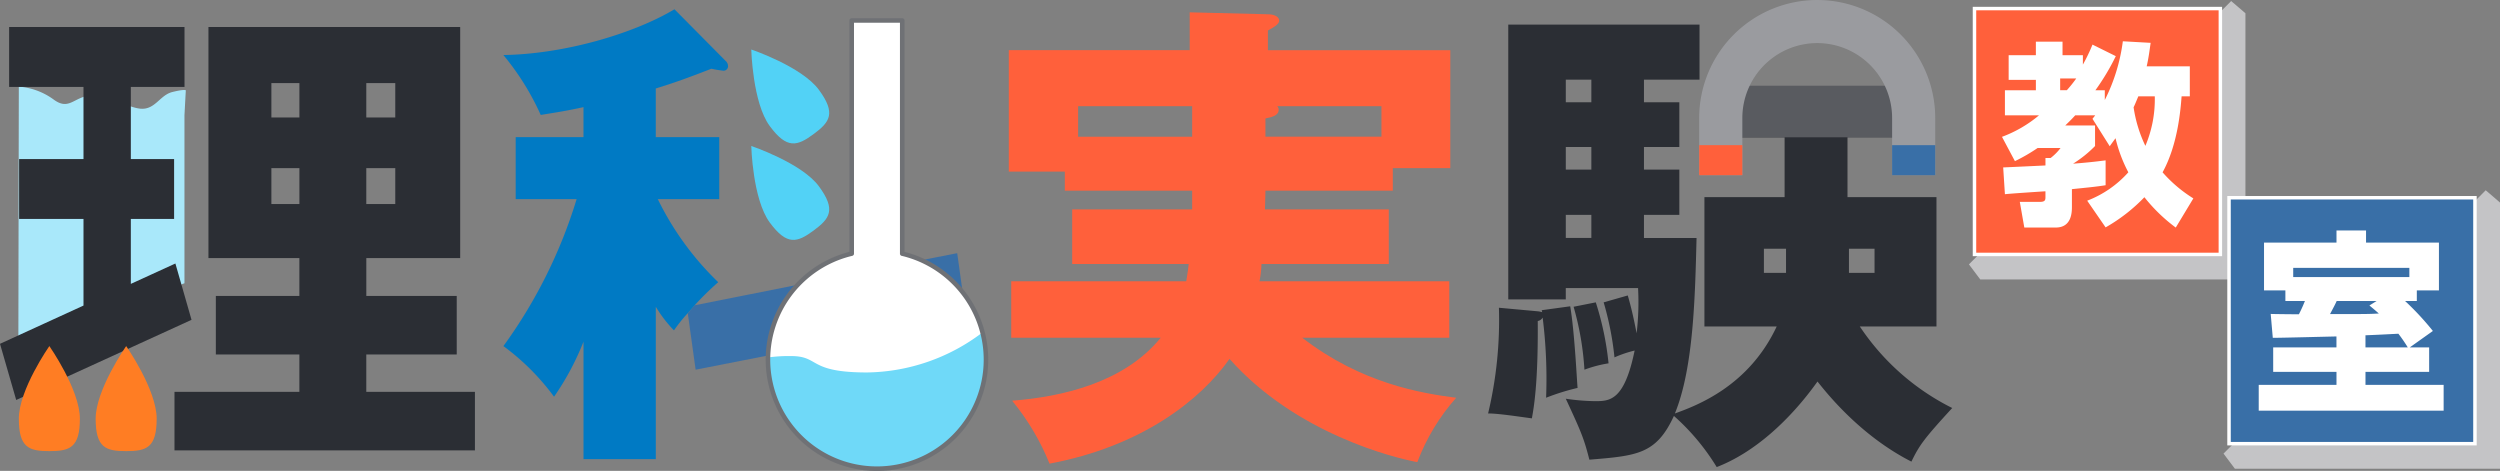
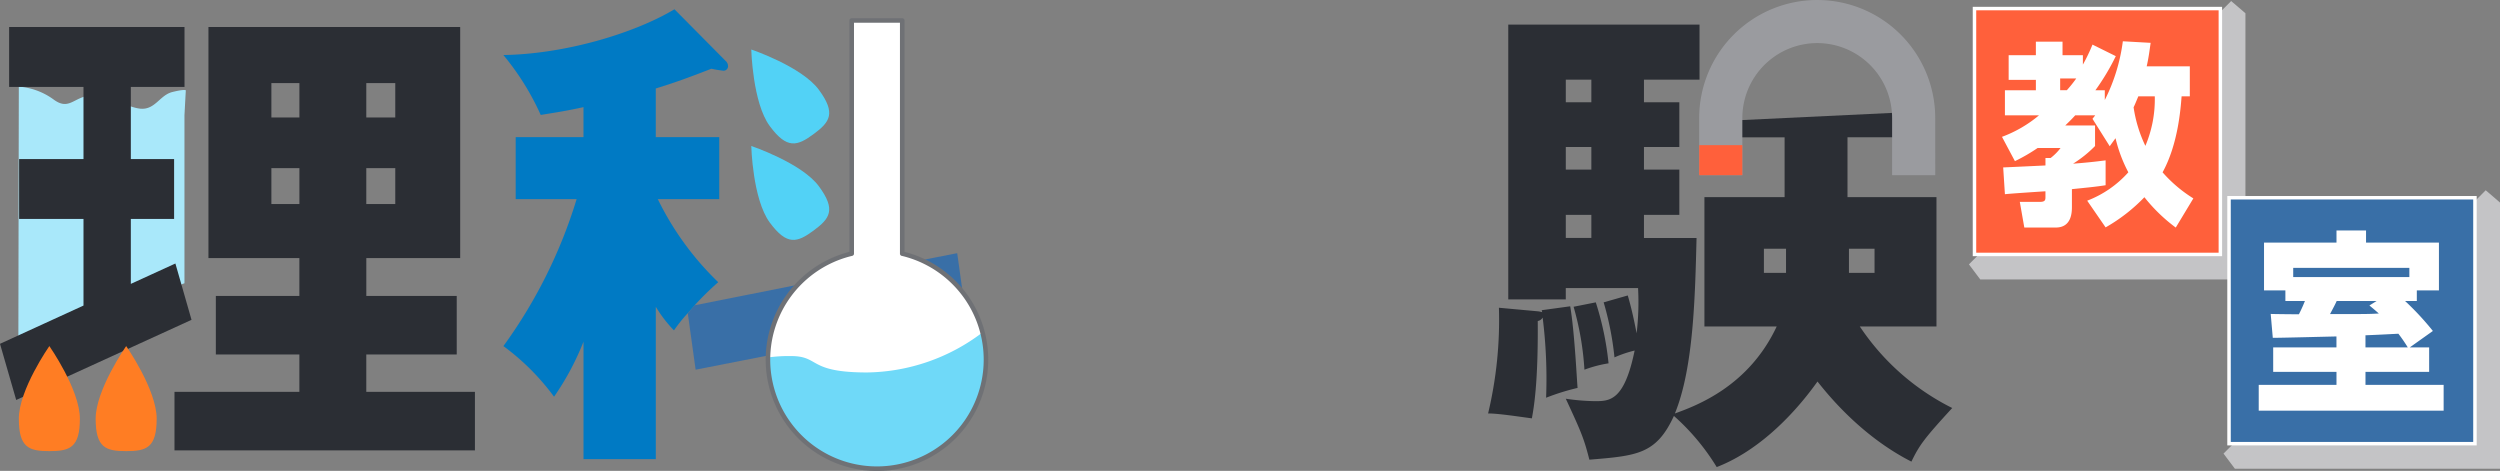
<svg xmlns="http://www.w3.org/2000/svg" xmlns:xlink="http://www.w3.org/1999/xlink" width="383.542" height="72.238" viewBox="0 0 383.542 72.238">
  <rect x="0" y="0" width="383.542" height="72.238" fill="#808080" stroke="none" />
  <defs>
    <clipPath id="clip-path">
      <path id="パス_99199" data-name="パス 99199" d="M76.339-17.081H48.584V1.548h8.595V4.478H76.715V7.352H58.309v8.375H76.187c-.147,1.354-.3,2.039-.376,2.644H48.957v8.668H71.889C66.311,33.9,56.879,36.089,49.1,36.7a37.2,37.2,0,0,1,5.734,9.655c14.112-2.644,23.156-9.741,27.612-16.071,10.178,11.465,25.2,15.166,28.813,15.842a31.753,31.753,0,0,1,5.96-9.878v0c-5.364-.691-14.558-2.195-23.611-9.206h22.554V18.371H87.049a15.586,15.586,0,0,0,.3-2.644h19.531V7.352h-19c0-.752.08-1.656.08-2.873h19.537V1.022h8.821v-18.1H88.336v-3.026c1.128-.589,1.733-1.048,1.733-1.5,0-.6-.755-.981-1.733-.981l-12-.3ZM87.957-6.6c1.054-.226,2.032-.452,2.032-1.354a.818.818,0,0,0-.223-.532h15.991v4.68h-17.8ZM59.217-8.487h17.5V-3.8h-17.5Z" transform="translate(-48.584 22.892)" fill="none" />
    </clipPath>
    <linearGradient id="linear-gradient" x1="0.046" y1="0.489" x2="0.909" y2="0.489" gradientUnits="objectBoundingBox">
      <stop offset="0" stop-color="#ff603b" />
      <stop offset="0.1" stop-color="#ff603b" />
      <stop offset="0.2" stop-color="#ff603b" />
      <stop offset="0.3" stop-color="#ff603b" />
      <stop offset="0.4" stop-color="#ff603b" />
      <stop offset="0.5" stop-color="#ff603b" />
      <stop offset="0.6" stop-color="#ff603b" />
      <stop offset="0.7" stop-color="#ff603b" />
      <stop offset="0.8" stop-color="#ff603b" />
      <stop offset="0.9" stop-color="#ff603b" />
      <stop offset="1" stop-color="#ff603b" />
    </linearGradient>
    <clipPath id="clip-path-2">
      <path id="パス_99217" data-name="パス 99217" d="M81.834-11.883H88.45v-4.609H81.834Z" transform="translate(-81.834 16.493)" fill="none" clip-rule="evenodd" />
    </clipPath>
    <linearGradient id="linear-gradient-2" x1="0.675" y1="0.374" x2="0.692" y2="0.374" xlink:href="#linear-gradient" />
  </defs>
  <g id="グループ_11904" data-name="グループ 11904" transform="translate(-20 -68)">
    <g id="グループ_11474" data-name="グループ 11474" transform="translate(20 91.483)">
      <path id="パス_99195" data-name="パス 99195" d="M34.33,6.582,33.123-2.089,34.181-3.3l34.85-6.932,5.431-1.061L75.816-1.56Z" transform="translate(72.391 26.651)" fill="#396fa7" />
      <path id="パス_99196" data-name="パス 99196" d="M37.826,4.977h4.447V-.531H37.826Zm0-13.28h4.447v-5.275H37.826ZM23.265,4.977h4.3V-.531h-4.3Zm0-13.28h4.3v-5.275h-4.3ZM54.493,33.79v8.98H8.4V33.79H27.56V28.056H14.744v-8.98H27.56V13.269H13.61V-22.183H52.231V13.269h-14.4v5.807H51.7v8.98H37.826V33.79Z" transform="translate(18.369 2.843)" fill="#2b2e34" />
      <path id="パス_99197" data-name="パス 99197" d="M52.528,23.582a23.562,23.562,0,0,0-2.115,2.641A19.766,19.766,0,0,1,47.626,22.6V45.977H36.534V27.956a41.237,41.237,0,0,1-4.52,8.445,36.2,36.2,0,0,0-7.77-7.766A75.854,75.854,0,0,0,35.479,6.084H26.13V-3.425h10.4v-4.6c-3.087.679-4.829.9-6.559,1.2a39.93,39.93,0,0,0-5.731-9.193c9.5-.156,20.059-3.326,26.249-7.021l7.846,7.919a1.077,1.077,0,0,1,.373.755.7.7,0,0,1-.675.755,17.111,17.111,0,0,1-1.883-.309c-3.475,1.36-5.814,2.2-8.528,3.029v7.461h9.735V6.084H47.929A45.207,45.207,0,0,0,57.2,18.83a45.481,45.481,0,0,0-3.616,3.542" transform="translate(52.986 0.98)" fill="#007ac4" />
      <g id="グループ_11471" data-name="グループ 11471" transform="translate(154.766 -21.599)" clip-path="url(#clip-path)">
        <g id="グループ_11470" data-name="グループ 11470" transform="translate(-154.766 72.922) rotate(-90)">
-           <path id="パス_99198" data-name="パス 99198" d="M80.232,0V386.44H0V0Z" transform="translate(0)" fill="url(#linear-gradient)" />
-         </g>
+           </g>
      </g>
      <path id="パス_99200" data-name="パス 99200" d="M127.031,15.79h3.925v-3.7h-3.925Zm-13.048,0h3.393v-3.7h-3.393ZM88.19,20.316a45.4,45.4,0,0,1,1.959,9.356,18.816,18.816,0,0,0-3.7.975,44.593,44.593,0,0,0-1.663-9.655Zm-4.6-9.878h3.921V6.893H83.59Zm0-10.493h3.921V-3.518H83.59Zm0-10.324h3.921v-3.472H83.59Zm50.682,1.6v3.772h-7.464V4.175h13.65V24.012H128.694a36.721,36.721,0,0,0,14.179,12.513c-4.374,4.762-5.052,5.737-6.26,8.225-7.846-3.995-12.971-10.484-14.408-12.287-4.144,5.8-9.582,10.859-15.463,13.124a34.3,34.3,0,0,0-6.565-7.846c-2.711,5.884-5.654,6.11-12.971,6.712C86.378,41.207,86,40.306,83.587,35.1a32.613,32.613,0,0,0,4.453.373c2.259,0,4.523,0,6.11-7.763a18.151,18.151,0,0,0-3.093,1.048,46.133,46.133,0,0,0-1.66-8.442l3.7-1.058c.373,1.281.828,3.02,1.357,5.81a40.888,40.888,0,0,0,.223-6.941H83.587v1.736H74.763V-22.3h29.342v8.448H95.581v3.472h5.428v6.862H95.581V-.055h5.428V6.893H95.581v3.546h8.069c-.223,8.894-.452,19.91-3.322,26.924,3.322-1.207,11.318-4.154,15.619-13.351H104.857V4.175h12.3V-5.005h-8.375V-7.563M79.889,21.521l4.377-.6c.678,3.921,1.054,11.917,1.131,12.522a34.555,34.555,0,0,0-4.829,1.507,75.464,75.464,0,0,0-.529-12.3,1.1,1.1,0,0,1-.752.532c.073,9.576-.605,13.274-.9,14.931-2.265-.3-5.135-.752-6.718-.752a61.706,61.706,0,0,0,1.66-16.218l5.81.532a3.518,3.518,0,0,1,.828.153Z" transform="translate(156.63 2.587)" fill="#2b2e34" />
      <path id="パス_99201" data-name="パス 99201" d="M137.244,19.283H96.57l-1.746-2.319,40.231-40.4,2.188,1.873Z" transform="translate(207.243 0.113)" fill="#c4c4c6" />
      <path id="パス_99202" data-name="パス 99202" d="M95.176,14.2h37.188V-22.987H95.176Z" transform="translate(208.01 1.085)" fill="none" stroke="#fff" stroke-width="1.067" />
      <path id="パス_99203" data-name="パス 99203" d="M95.176,14.2h37.188V-22.987H95.176Z" transform="translate(208.01 1.085)" fill="#ff603b" fill-rule="evenodd" />
      <path id="パス_99204" data-name="パス 99204" d="M117.334-13.053c-.366.87-.513,1.258-.726,1.682a20.527,20.527,0,0,0,1.806,5.922,18.308,18.308,0,0,0,1.443-7.6Zm-11.992-2.733v1.8h1.023a19.534,19.534,0,0,0,1.44-1.8ZM109.488,2.96A16.184,16.184,0,0,0,115.8-1.394a21.86,21.86,0,0,1-1.962-5.227c-.354.481-.685.93-.892,1.23L110.3-9.6c.239-.3.331-.417.421-.538h-3.066c-.242.271-.6.659-1.535,1.561h4.573v3.154a18.336,18.336,0,0,1-3.372,2.708c2.712-.21,4-.389,4.993-.51V.59c-1.5.239-2.8.357-5.169.6V3.865c0,.784,0,3.214-2.469,3.214H99.841L99.15,3.142h3.125c.809,0,.809-.36.809-.749V1.52c-.564.032-5.979.389-6.218.452L96.6-2.143c.178,0,5.89-.271,6.486-.3v-1.14h.784A7.918,7.918,0,0,0,105.4-5.121h-3.517A26.946,26.946,0,0,1,98.4-3.105l-1.985-3.73a19.226,19.226,0,0,0,5.68-3.3H96.866v-3.848h4.75v-1.59H97.439v-3.784h4.176v-2.077h4.09v2.077h3.123v1.44a26.15,26.15,0,0,0,1.472-3.068l3.577,1.771a35.411,35.411,0,0,1-3.128,5.231h1.44v1.5a27.925,27.925,0,0,0,2.768-9.012l4.265.239c-.178,1.233-.3,2.252-.605,3.606h6.616v4.6h-1.261c-.15,1.892-.538,7.333-2.918,11.659a20.937,20.937,0,0,0,4.721,4l-2.7,4.476a25.576,25.576,0,0,1-4.81-4.657,26.176,26.176,0,0,1-5.951,4.629Z" transform="translate(210.722 4.345)" fill="#fff" />
      <path id="パス_99205" data-name="パス 99205" d="M57.581,13.274V-22.5H49.833v35.77a16.724,16.724,0,1,0,7.747,0" transform="translate(80.835 2.158)" fill="#fff" />
      <path id="パス_99206" data-name="パス 99206" d="M69.887-7.471a29.864,29.864,0,0,1-17.7,6.135C43.02-1.336,45-3.852,40.513-3.852a23.157,23.157,0,0,0-3.507.213c0,.108-.019.217-.019.328A16.721,16.721,0,0,0,53.707,13.41,16.725,16.725,0,0,0,70.431-3.311a16.734,16.734,0,0,0-.545-4.16" transform="translate(80.835 34.995)" fill="#6fd9f8" />
      <path id="パス_99207" data-name="パス 99207" d="M57.581,13.274V-22.5H49.833v35.77a16.724,16.724,0,1,0,7.747,0Z" transform="translate(80.835 2.158)" fill="none" stroke="#6f7175" stroke-linecap="round" stroke-linejoin="round" stroke-width="0.698" />
      <path id="パス_99208" data-name="パス 99208" d="M26.368-14.918V10.853L.884,20.489l.07-39.8a10.425,10.425,0,0,1,5.278,1.93c2.4,1.816,3.1-.29,5.683-.589s5.912,2.055,7.97,2.055,2.765-2.109,4.625-2.571,2.064-.261,2.064-.261Z" transform="translate(1.932 9.119)" fill="#a9e8fa" />
      <path id="パス_99209" data-name="パス 99209" d="M0,26.422l12.809-5.868V7.267H2.931V-1.917h9.878V-12.993H1.4v-9.19H28.307v9.19H20.072V-1.917h6.639V7.267H20.072v9.961L26.908,14.1l2.475,8.642L2.485,35.039Z" transform="translate(0 2.842)" fill="#2b2e34" />
      <path id="パス_99210" data-name="パス 99210" d="M13.966,4.33c0,4.444-1.551,4.973-4.68,4.973s-4.68-.529-4.68-4.973S9.287-6.817,9.287-6.817s4.68,6.69,4.68,11.146" transform="translate(10.069 36.425)" fill="#ff7d23" />
      <path id="パス_99211" data-name="パス 99211" d="M46.56-14.909c2.638,3.581,1.7,4.928-.815,6.785s-4.084,2.345-6.725-1.23S36.182-21.1,36.182-21.1s7.738,2.606,10.378,6.189" transform="translate(79.076 5.212)" fill="#52d2f6" />
      <path id="パス_99212" data-name="パス 99212" d="M46.56-10.266c2.638,3.59,1.7,4.928-.815,6.785S41.661-1.13,39.02-4.71s-2.838-11.742-2.838-11.742,7.738,2.6,10.378,6.186" transform="translate(79.076 15.367)" fill="#52d2f6" />
      <path id="パス_99213" data-name="パス 99213" d="M10.272,4.33c0,4.444-1.558,4.973-4.683,4.973S.907,8.773.907,4.33,5.589-6.817,5.589-6.817,10.272-.127,10.272,4.33" transform="translate(1.982 36.425)" fill="#ff7d23" />
-       <path id="パス_99214" data-name="パス 99214" d="M83.316-11.44h25.5v-7.916h-25.5Z" transform="translate(182.09 9.021)" fill="#595b60" fill-rule="evenodd" />
      <path id="パス_99215" data-name="パス 99215" d="M111.431,3.4V-5.38A11.5,11.5,0,0,0,99.944-16.873,11.5,11.5,0,0,0,88.454-5.38V3.4h-6.62V-5.38a18.107,18.107,0,0,1,18.11-18.1,18.1,18.1,0,0,1,18.1,18.1L118.05,3.4Z" transform="translate(178.851 0)" fill="#9a9b9f" />
      <g id="グループ_11473" data-name="グループ 11473" transform="translate(260.685 -1.215)" clip-path="url(#clip-path-2)">
        <g id="グループ_11472" data-name="グループ 11472" transform="translate(-260.685 -27.694)">
          <path id="パス_99216" data-name="パス 99216" d="M-81.835-9.417h386.44V70.815H-81.835Z" transform="translate(81.835 9.417)" fill="url(#linear-gradient-2)" />
        </g>
      </g>
-       <path id="パス_99218" data-name="パス 99218" d="M91.125-11.882h6.616v-4.609H91.125Z" transform="translate(199.157 15.28)" fill="#396fa7" fill-rule="evenodd" />
      <path id="パス_99219" data-name="パス 99219" d="M149.5,28.4h-40.67l-1.746-2.322,40.227-40.4L149.5-12.44Z" transform="translate(234.04 20.028)" fill="#c4c4c6" />
      <path id="パス_99220" data-name="パス 99220" d="M107.435,23.319h37.194V-13.876H107.435Z" transform="translate(234.803 20.998)" fill="none" stroke="#fff" stroke-width="1.067" />
      <path id="パス_99221" data-name="パス 99221" d="M107.435,23.319h37.194V-13.876H107.435Z" transform="translate(234.803 20.998)" fill="#396fa7" fill-rule="evenodd" />
      <path id="パス_99222" data-name="パス 99222" d="M125.158,5.558h6.492a22.408,22.408,0,0,0-1.443-2.1c-1.8.089-2.765.15-5.049.239Zm1.714-7.123h-6.129c-.271.6-.363.752-1.023,2.01,5.374,0,5.951,0,7.486-.089-.605-.538-.933-.809-1.446-1.233Zm-12.8-3.667h17.82V-6.643h-17.82Zm17.88,10.789h2.975V9.313h-9.767V11.3h11.99v3.966H108.781V11.3h11.93V9.313H111V5.558h9.706V3.876c-1.411.025-8.231.21-9.767.21L110.619.419c.175.025,3.931.057,4.323.057.513-.991.723-1.561.93-2.042h-3V-3.187h-3.278V-10.52h11.118v-1.864h4.533v1.864h11.184v7.333h-3.393v1.621h-1.806a43.049,43.049,0,0,1,4.269,4.6Z" transform="translate(237.745 24.259)" fill="#fff" />
    </g>
  </g>
</svg>